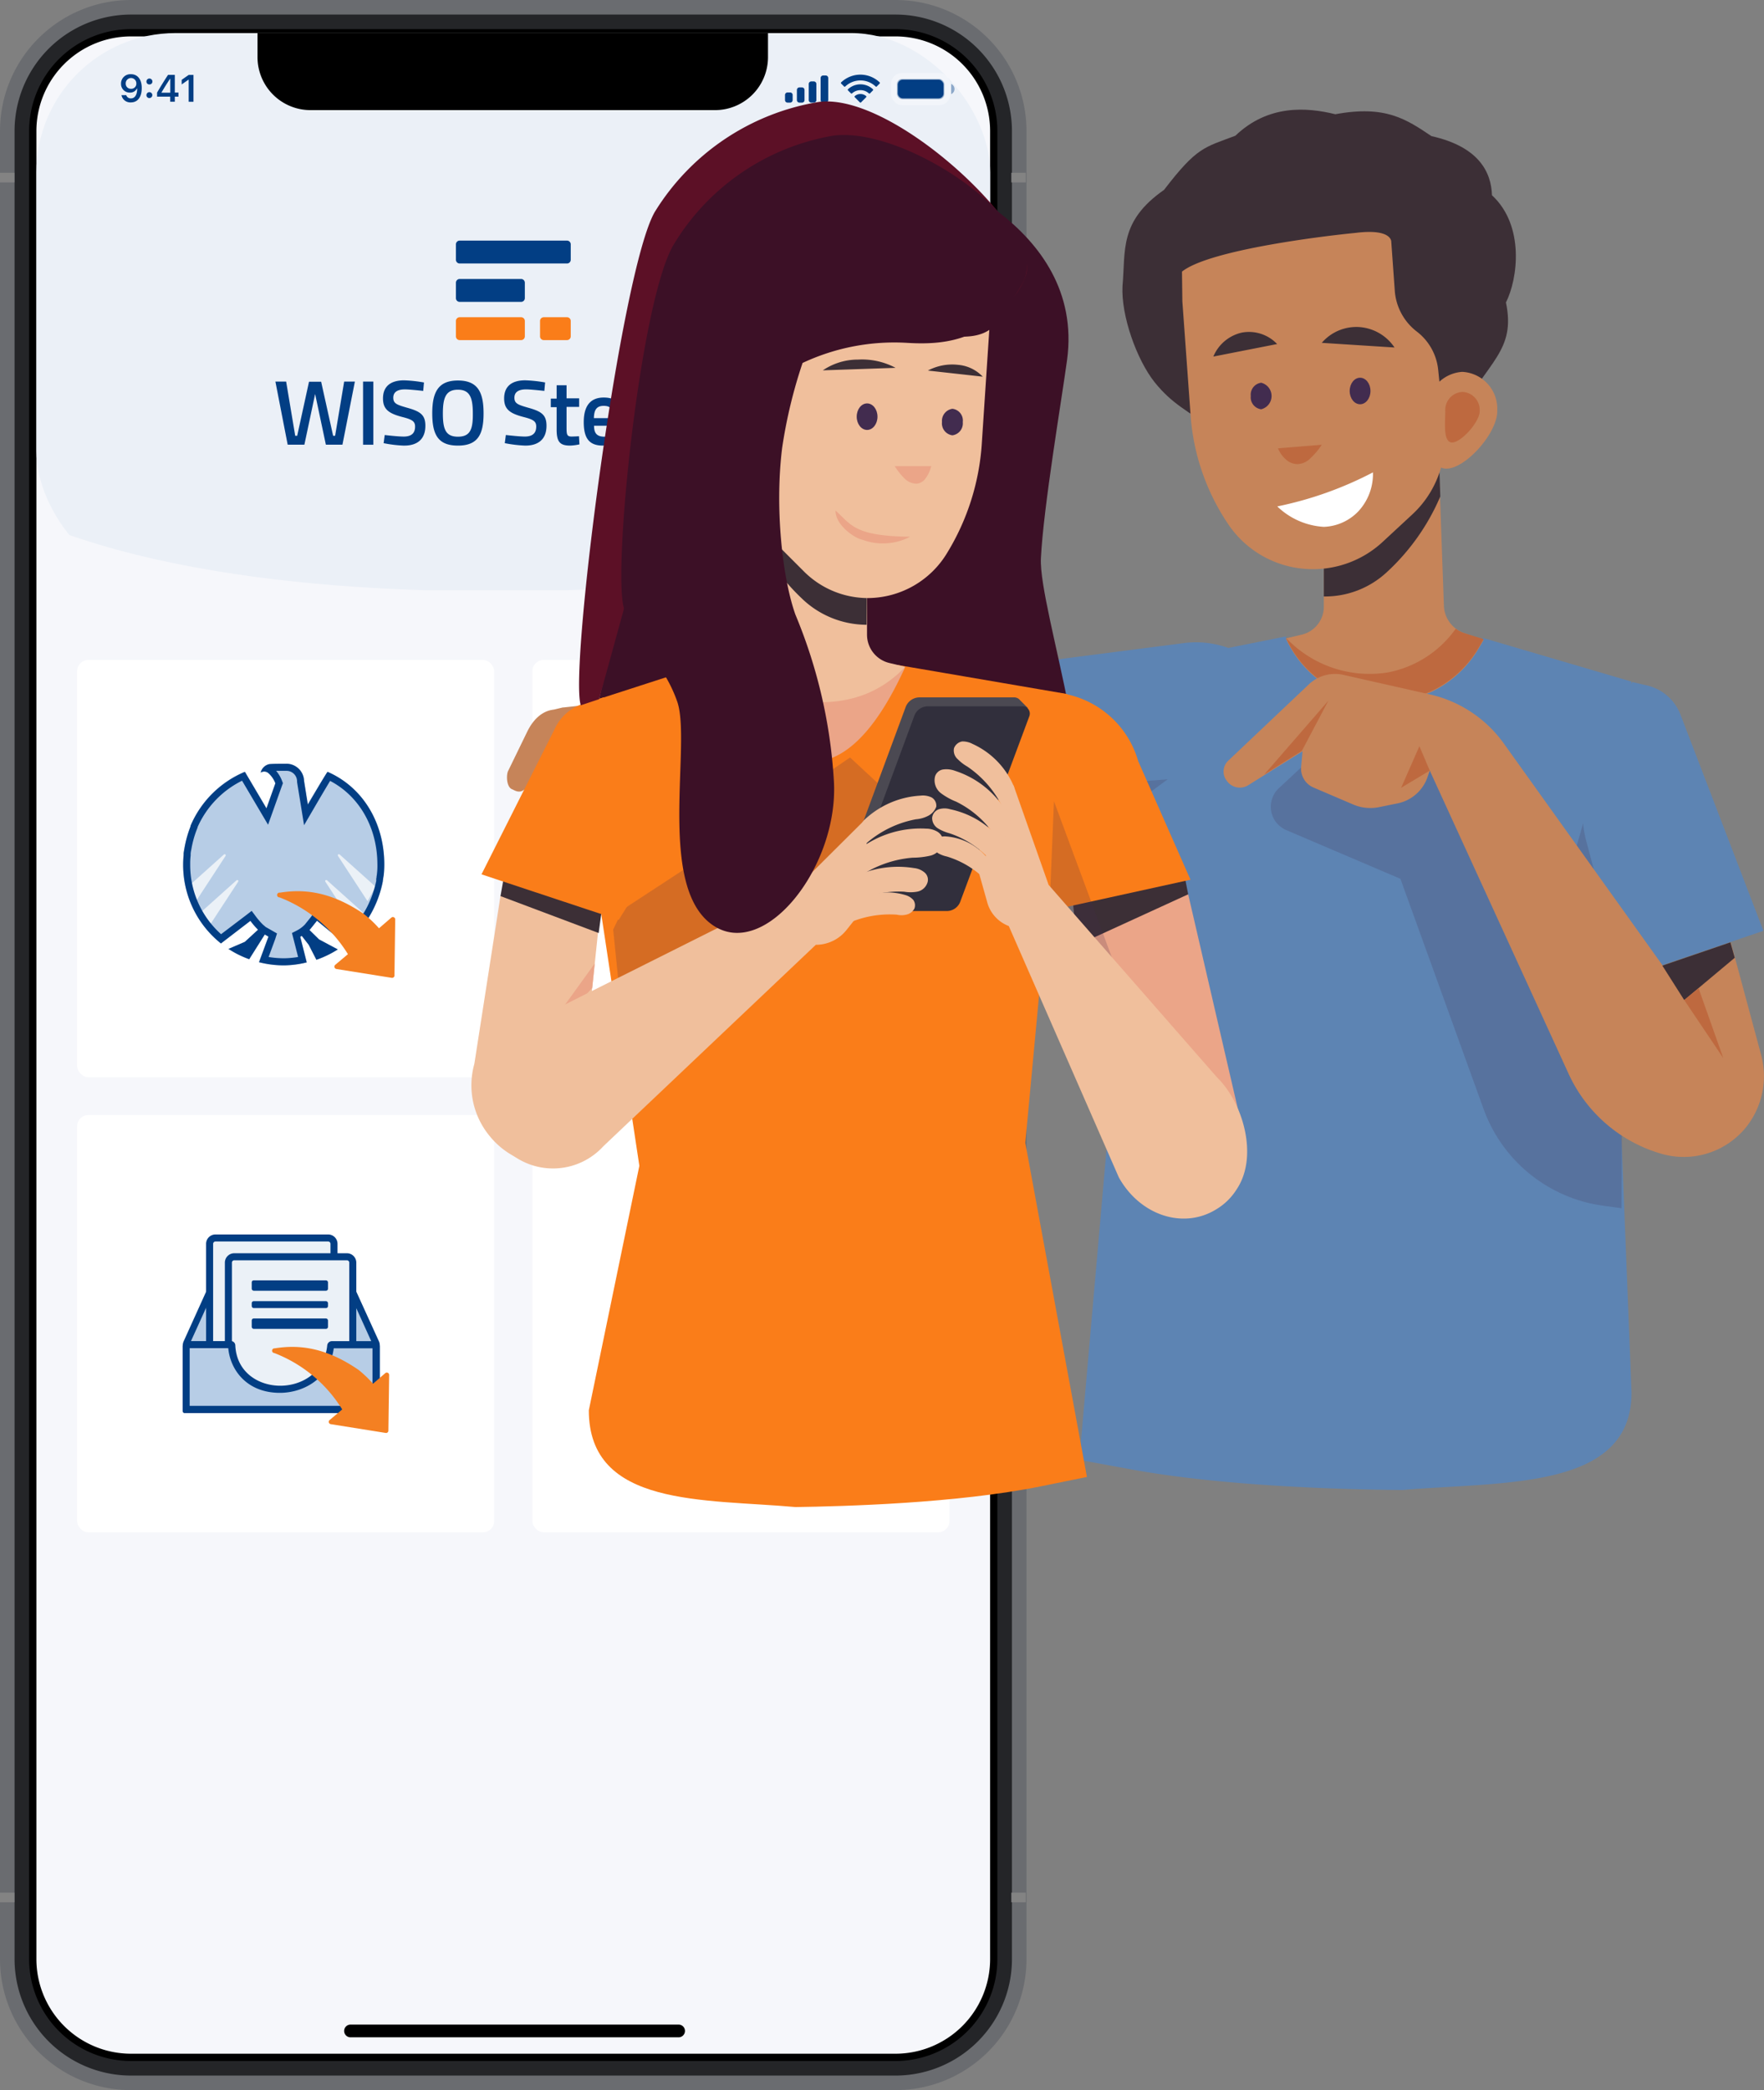
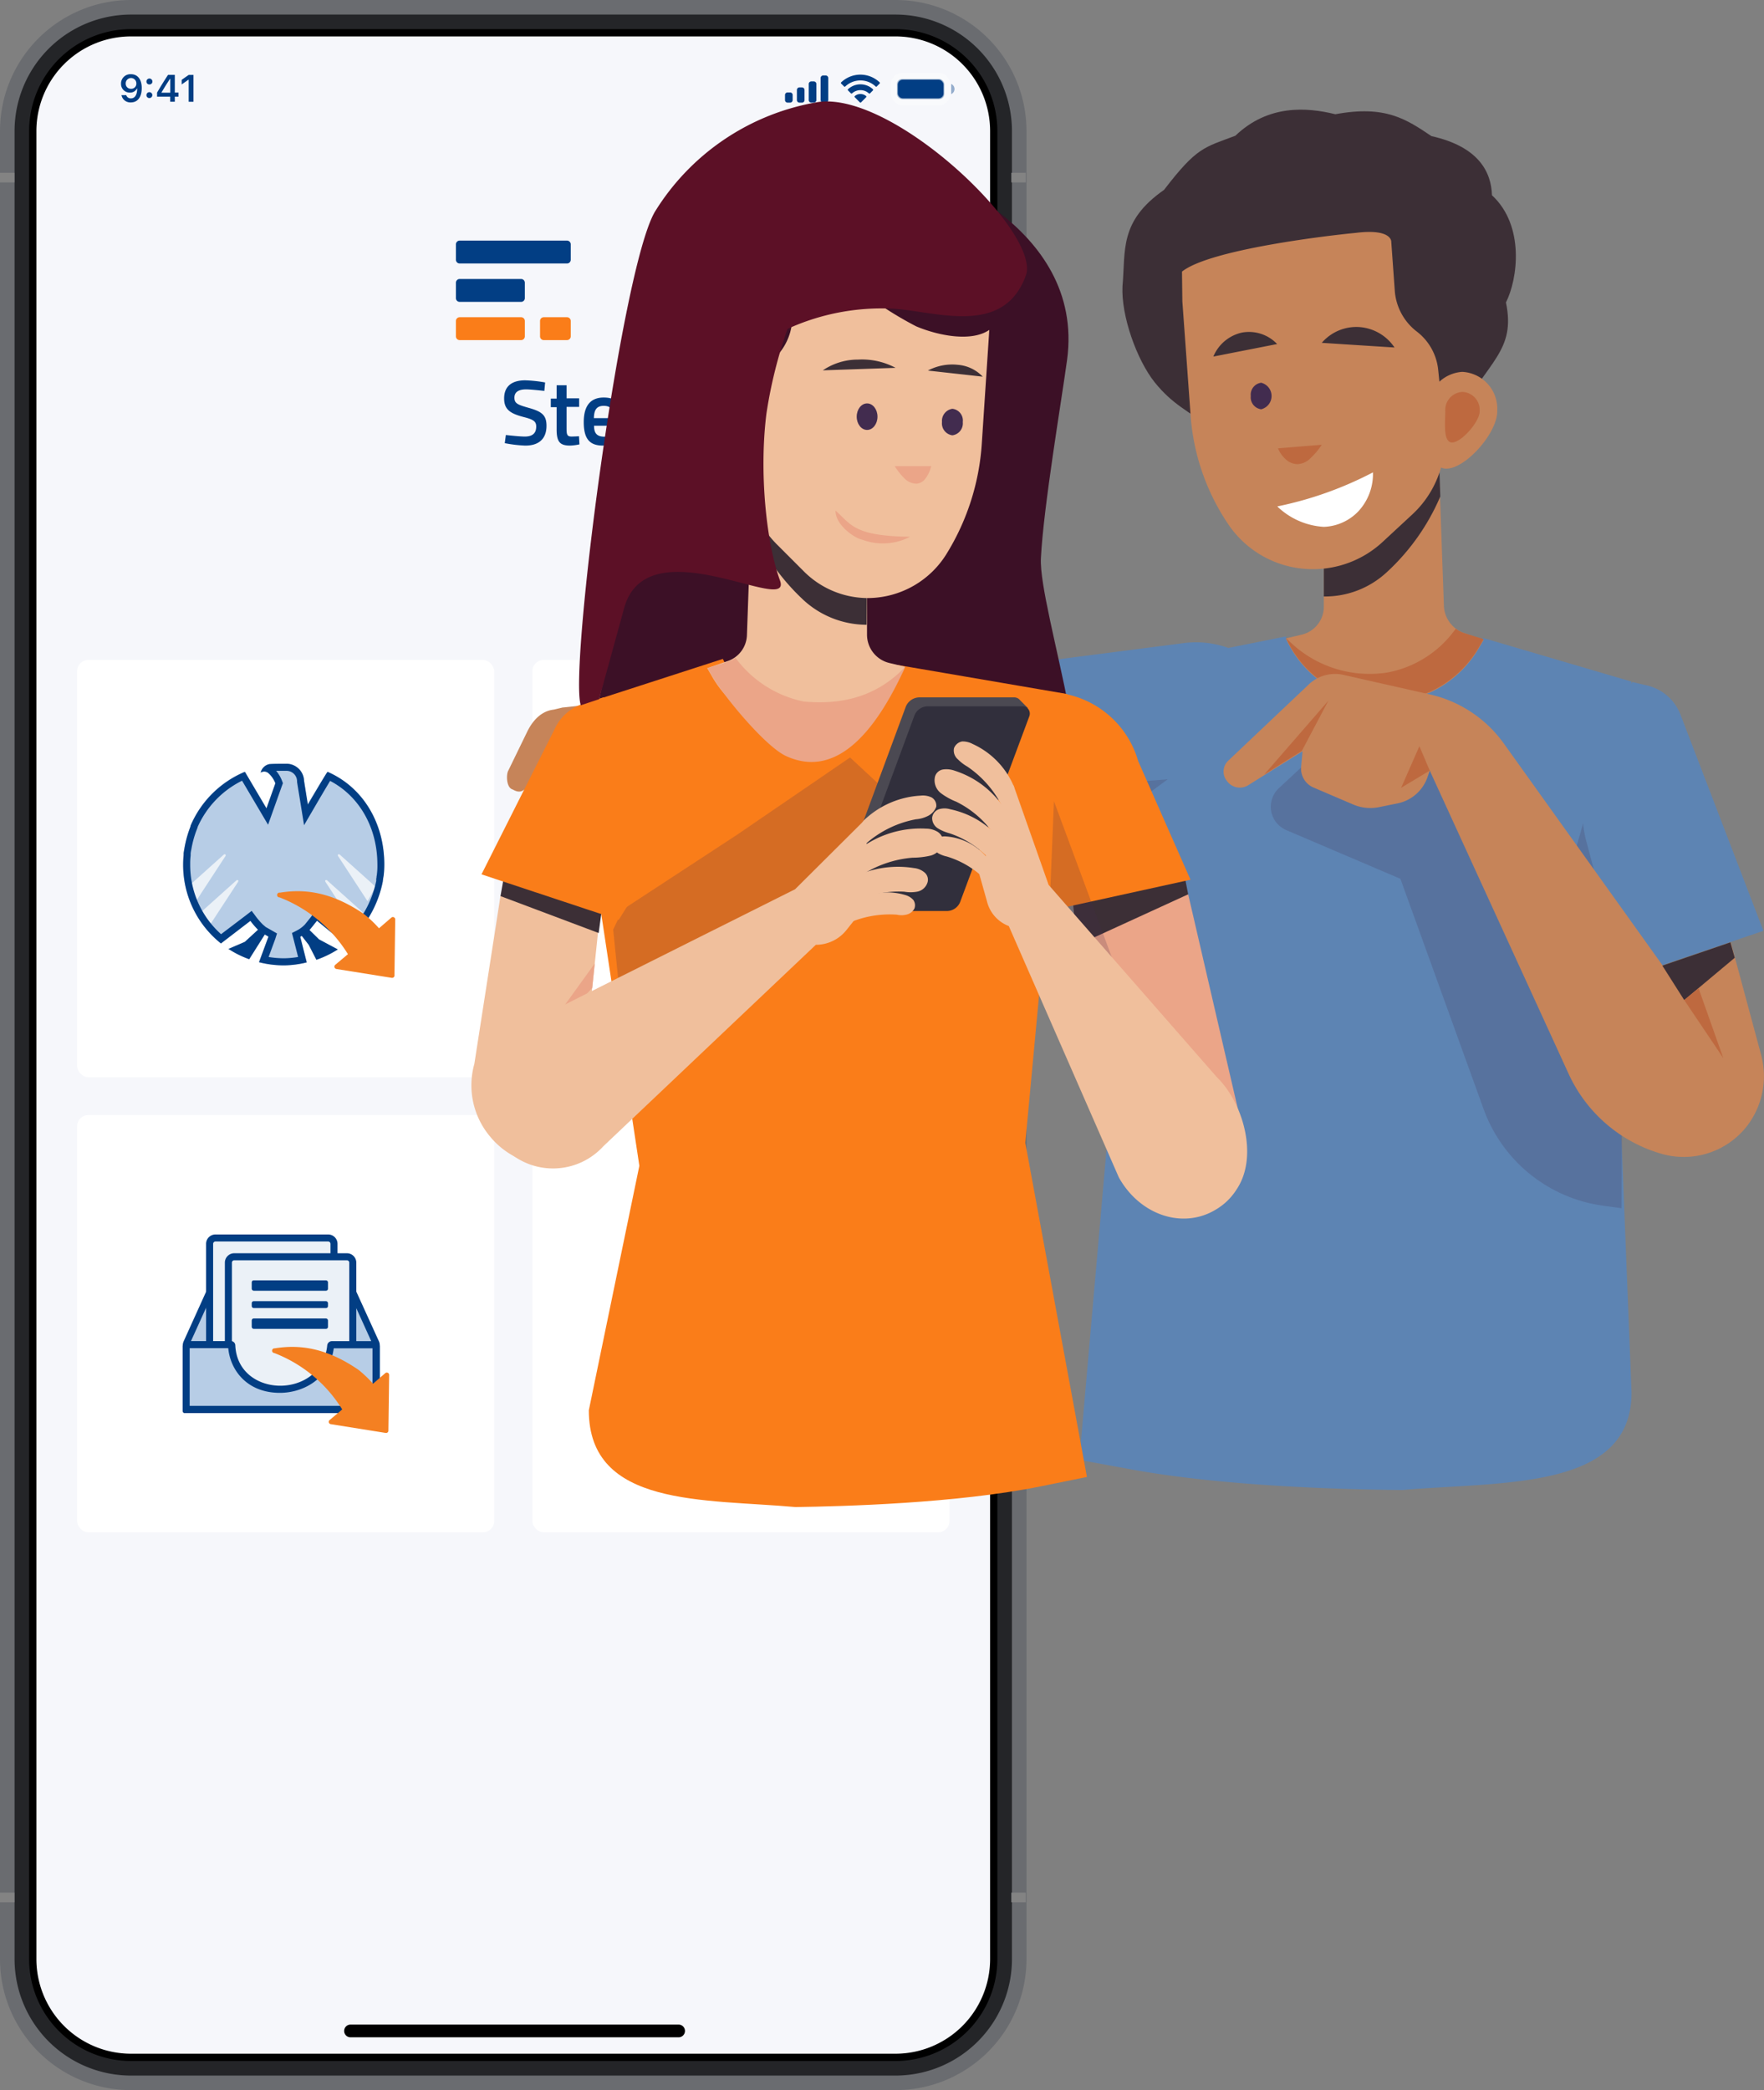
<svg xmlns="http://www.w3.org/2000/svg" width="295.632" height="350.169" viewBox="0 0 295.632 350.169">
  <rect x="0" y="0" width="295.632" height="350.169" fill="#808080" stroke="none" />
  <defs>
    <clipPath id="clip-path">
      <rect id="Rechteck_25926" data-name="Rechteck 25926" width="159.843" height="93.348" rx="23.323" fill="none" />
    </clipPath>
    <clipPath id="clip-path-2">
      <rect id="Rechteck_26635" data-name="Rechteck 26635" width="79.725" height="34.344" />
    </clipPath>
  </defs>
  <g id="Gruppe_26981" data-name="Gruppe 26981" transform="translate(-4404.468 -2762.516)">
    <g id="Gruppe_26978" data-name="Gruppe 26978" transform="translate(4343.644 -1219.059)">
      <g id="Gruppe_23781" data-name="Gruppe 23781" transform="translate(60.824 3981.575)">
        <path id="Pfad_13885" data-name="Pfad 13885" d="M22.684,1h128.11a21.962,21.962,0,0,1,21.961,21.962h0V329.207a21.961,21.961,0,0,1-21.961,21.962H22.684A21.961,21.961,0,0,1,.723,329.207V22.962A21.962,21.962,0,0,1,22.684,1Z" transform="translate(-0.723 -1)" fill="#6a6c70" />
        <path id="Pfad_13884" data-name="Pfad 13884" d="M23.8,4.554h128.11a19.521,19.521,0,0,1,19.521,19.522h0V330.321a19.521,19.521,0,0,1-19.52,19.522H23.8a19.521,19.521,0,0,1-19.523-19.52V24.076A19.521,19.521,0,0,1,23.8,4.554Z" transform="translate(-1.837 -2.114)" fill="#242528" />
        <path id="Pfad_13883" data-name="Pfad 13883" d="M24.911,8.108h128.11A17.082,17.082,0,0,1,170.1,25.189h0V331.435a17.082,17.082,0,0,1-17.081,17.081H24.911A17.082,17.082,0,0,1,7.83,331.435V25.189A17.082,17.082,0,0,1,24.911,8.108Z" transform="translate(-2.95 -3.228)" />
        <path id="Pfad_13882" data-name="Pfad 13882" d="M25.468,9.885h128.11a15.861,15.861,0,0,1,15.863,15.859V331.992a15.861,15.861,0,0,1-15.861,15.861H25.47A15.862,15.862,0,0,1,9.607,331.994V25.746A15.861,15.861,0,0,1,25.468,9.885Z" transform="translate(-3.507 -3.785)" fill="#f6f7fb" />
        <rect id="Rechteck_25916" data-name="Rechteck 25916" width="2.421" height="1.614" transform="translate(0 28.946)" fill="#838383" />
        <rect id="Rechteck_25917" data-name="Rechteck 25917" width="2.421" height="1.614" transform="translate(169.49 28.946)" fill="#838383" />
        <rect id="Rechteck_25918" data-name="Rechteck 25918" width="2.421" height="1.614" transform="translate(0 317.078)" fill="#838383" />
        <rect id="Rechteck_25919" data-name="Rechteck 25919" width="2.421" height="1.614" transform="translate(169.49 317.078)" fill="#838383" />
        <g id="Gruppe_23782" data-name="Gruppe 23782" transform="translate(6.101 5.541)">
          <g id="BG_-_Global" data-name="BG - Global">
            <g id="Gruppe_23810" data-name="Gruppe 23810">
              <g id="Gruppe_23809" data-name="Gruppe 23809" clip-path="url(#clip-path)">
                <g id="Mask" transform="translate(-35.911 -44.756)">
-                   <path id="blob" d="M176.533-36.469c22.323,13.167,36.11,32.917,34.961,51.936-1.313,18.913-14.632,31.061-37.119,47.676-27.61,15-63.014,18.018-92.887,18.854S6.975,81.006-18.958,64.39-42.751,36.054-42.586,16.2c0-19.75,20.844-39.5,46.778-52.667C29.96-49.531,60.983-56.115,92-56.115S154.047-49.636,176.533-36.469Z" transform="translate(42.694 56.115)" fill="#ebf0f7" />
-                 </g>
+                   </g>
              </g>
            </g>
          </g>
          <g id="iOS_-_Status_Bar" data-name="iOS - Status Bar">
            <rect id="Frame" width="159.843" height="18.755" fill="#023e84" opacity="0.001" style="isolation: isolate" />
            <g id="Status_Bar" data-name="Status Bar" transform="translate(14.179 6.888)">
              <g id="Battery" transform="translate(129.326 0.074)">
                <g id="Border" opacity="0.35">
                  <rect id="Rechteck_25927" data-name="Rechteck 25927" width="9.377" height="4.831" rx="1.681" fill="#023e84" />
                  <rect id="Rechteck_25928" data-name="Rechteck 25928" width="8.945" height="4.398" rx="1.366" transform="translate(0.216 0.216)" fill="none" stroke="#fff" stroke-miterlimit="10" stroke-width="1" />
                </g>
                <path id="Cap" d="M232.894,21.486v1.7a.925.925,0,0,0,0-1.7" transform="translate(-223.09 -19.923)" fill="#023e84" opacity="0.4" style="isolation: isolate" />
                <rect id="Capacity" width="7.672" height="3.126" rx="0.84" transform="translate(0.853 0.853)" fill="#023e84" />
              </g>
              <path id="Wifi" d="M209.26,23.9a.134.134,0,0,1-.095-.04L208.311,23a.131.131,0,0,1-.04-.1.132.132,0,0,1,.043-.1,1.463,1.463,0,0,1,1.891,0,.134.134,0,0,1,.01.19l-.005.005-.854.862A.132.132,0,0,1,209.26,23.9Zm1.5-1.513a.134.134,0,0,1-.092-.036,2.1,2.1,0,0,0-2.819,0,.134.134,0,0,1-.091.036.13.13,0,0,1-.093-.039l-.494-.5a.137.137,0,0,1,0-.194l0,0a3.066,3.066,0,0,1,4.174,0,.138.138,0,0,1,.043.1.134.134,0,0,1-.041.1l-.493.5A.134.134,0,0,1,210.762,22.385Zm1.138-1.148a.132.132,0,0,1-.092-.038,3.7,3.7,0,0,0-5.1,0,.13.13,0,0,1-.184,0v0l-.5-.5a.138.138,0,0,1,0-.194h0a4.667,4.667,0,0,1,6.454,0,.138.138,0,0,1,0,.194h0l-.492.5A.131.131,0,0,1,211.9,21.237Z" transform="translate(-85.333 -19.135)" fill="#023e84" />
              <path id="Cellular_Connection" data-name="Cellular Connection" d="M199.155,23.964h-.426a.427.427,0,0,1-.426-.426V19.843a.426.426,0,0,1,.426-.426h.426a.427.427,0,0,1,.426.426v3.694A.428.428,0,0,1,199.155,23.964Zm-1.991,0h-.426a.427.427,0,0,1-.426-.426v-2.7a.427.427,0,0,1,.426-.426h.426a.427.427,0,0,1,.426.426v2.7a.427.427,0,0,1-.424.426Zm-1.99,0h-.423a.427.427,0,0,1-.425-.426v-1.7a.427.427,0,0,1,.425-.424h.426a.426.426,0,0,1,.426.426v1.706a.427.427,0,0,1-.427.424Zm-1.991,0h-.421a.427.427,0,0,1-.426-.426v-.852a.427.427,0,0,1,.426-.427h.426a.427.427,0,0,1,.426.427v.852a.427.427,0,0,1-.426.426Z" transform="translate(-81.053 -19.2)" fill="#023e84" />
              <g id="Time_Style" data-name="Time Style">
                <path id="Time" d="M31.908,23.832c1.146,0,1.826-.9,1.826-2.413,0-1.489-.724-2.313-1.8-2.313a1.566,1.566,0,0,0-1.67,1.456c0,.042,0,.084,0,.127a1.441,1.441,0,0,0,1.386,1.495c.032,0,.064,0,.1,0a1.244,1.244,0,0,0,1.169-.672h.054c-.01,1.043-.387,1.644-1.046,1.644a.779.779,0,0,1-.793-.546h-.8A1.515,1.515,0,0,0,31.908,23.832Zm.028-2.285a.845.845,0,0,1-.886-.8c0-.027,0-.055,0-.082a.89.89,0,0,1,1.779-.063c0,.026,0,.051,0,.078a.85.85,0,0,1-.829.87h-.062ZM35.021,23.1a.493.493,0,1,0-.5-.494.479.479,0,0,0,.463.494Zm0-2.28a.475.475,0,0,0,.5-.452.363.363,0,0,0,0-.038.5.5,0,1,0-1,0,.475.475,0,0,0,.46.491h.04Zm3.484,2.9h.771v-.858h.609v-.68h-.609V19.218H38.14c-.612.93-1.252,1.958-1.836,2.974v.671h2.2ZM37.05,22.158c.44-.759.962-1.586,1.423-2.286h.044V22.2H37.05ZM41.6,23.722h.805v-4.5h-.8l-1.177.822v.777l1.121-.788H41.6Z" transform="translate(-30.259 -19.102)" fill="#023e84" />
              </g>
            </g>
          </g>
          <g id="iOS_-_Home_Indicator" data-name="iOS - Home Indicator" transform="translate(0 324.696)">
            <rect id="Frame-2" width="159.843" height="14.492" fill="rgba(255,255,255,0)" />
            <path id="Home_Indicator" data-name="Home Indicator" d="M85.791,495.007h54.986a1.066,1.066,0,0,1,1.066,1.066h0a1.066,1.066,0,0,1-1.066,1.066H85.791a1.066,1.066,0,0,1-1.066-1.066h0A1.066,1.066,0,0,1,85.791,495.007Z" transform="translate(-33.149 -486.056)" />
          </g>
          <g id="Overview_-_Item_-_Tile" data-name="Overview - Item - Tile" transform="translate(6.82 105.029)">
            <g id="Gruppe_23811" data-name="Gruppe 23811">
              <rect id="BG-7" width="69.905" height="69.905" rx="1.891" fill="#fff" />
            </g>
          </g>
          <g id="Overview_-_Item_-_Tile-2" data-name="Overview - Item - Tile-2" transform="translate(83.119 105.029)">
            <g id="Gruppe_23812" data-name="Gruppe 23812">
              <rect id="BG-9" width="69.905" height="69.905" rx="1.891" fill="#fff" />
            </g>
          </g>
          <g id="Gruppe_23780" data-name="Gruppe 23780" transform="translate(141.941 21.352)">
            <g id="menu-24px">
              <path id="Pfad_3102" data-name="Pfad 3102" d="M216.336,40.167h10.23V50.4h-10.23Z" transform="translate(-216.336 -40.167)" fill="none" />
              <path id="Pfad_3103" data-name="Pfad 3103" d="M218.2,49.006h7.672v-.853H218.2Zm0-2.131h7.672v-.853H218.2Zm0-2.984v.853h7.672v-.853Z" transform="translate(-216.92 -41.334)" fill="#023e84" />
            </g>
          </g>
          <g id="Overview_-_Item_-_Tile-2-2" data-name="Overview - Item - Tile" transform="translate(6.82 181.267)">
            <g id="Gruppe_23811-2" data-name="Gruppe 23811">
              <rect id="BG-7-2" data-name="BG-7" width="69.905" height="69.905" rx="1.891" fill="#fff" />
            </g>
          </g>
          <g id="Overview_-_Item_-_Tile-2-3" data-name="Overview - Item - Tile-2" transform="translate(83.118 181.267)">
            <g id="Gruppe_23812-2" data-name="Gruppe 23812">
              <rect id="BG-9-2" data-name="BG-9" width="69.905" height="69.905" rx="1.891" fill="#fff" />
            </g>
          </g>
          <g id="STEUER_ABRUF_LOGO_L" transform="translate(22.893 121.101)">
            <rect id="Rechteck_25682" data-name="Rechteck 25682" width="37.759" height="37.759" transform="translate(0 0)" fill="none" />
            <path id="Pfad_12767" data-name="Pfad 12767" d="M26.37,3.355c-.1,0-3.391,5.428-3.391,5.428l-.547-3.9A2.963,2.963,0,0,0,19.382,2c-1.3,0-2.219,0-2.829.063a1.886,1.886,0,0,0-1.434,1.418,1.093,1.093,0,0,1,1.323.1,4.279,4.279,0,0,1,1.149,1.7L16.046,9.646,12.4,3.347a16.893,16.893,0,0,0-8.93,8.843l-.1.238v.1a18.628,18.628,0,0,0-1.022,3.692c-.048.269-.1.547-.127.792v.269c-.048.523-.079,1.054-.079,1.585A16.83,16.83,0,0,0,8.479,32.109l4.936-3.787a13.01,13.01,0,0,0,1.292,1.5l.642.515,1.093.626-1.585,4.287a16.774,16.774,0,0,0,4.112.531h.1a16.5,16.5,0,0,0,3.787-.5l-1.086-4.295a6.085,6.085,0,0,0,1.656-1.252c.079-.087,1.117-1.387,1.149-1.434L29.326,32.2a16.639,16.639,0,0,0,2.377-2.29,18.343,18.343,0,0,0,3.9-8.185,3.535,3.535,0,0,1,.055-.4c0-.135.087-.507.111-.753.055-.555.087-1.117.087-1.68C35.855,11.975,32.329,5.961,26.37,3.355Z" transform="translate(-0.444 -0.689)" fill="#b7cde6" />
            <path id="Pfad_12768" data-name="Pfad 12768" d="M4.509,29.007,3.17,26.575l6-5.38a.214.214,0,0,1,.293,0,.222.222,0,0,1,0,.23Z" transform="translate(-0.658 -4.663)" fill="#ebf1f7" />
            <path id="Pfad_12769" data-name="Pfad 12769" d="M7.179,34.45,5.84,32.025l6-5.38a.214.214,0,0,1,.293,0,.222.222,0,0,1,0,.23Z" transform="translate(-1.213 -5.795)" fill="#ebf1f7" />
            <path id="Pfad_12770" data-name="Pfad 12770" d="M39.844,29.007l1.339-2.433-6-5.38a.214.214,0,0,0-.293,0,.222.222,0,0,0,0,.23Z" transform="translate(-7.238 -4.663)" fill="#ebf1f7" />
            <path id="Pfad_12771" data-name="Pfad 12771" d="M37.174,34.45l1.339-2.425-6-5.38a.214.214,0,0,0-.293,0,.222.222,0,0,0,0,.23Z" transform="translate(-6.684 -5.795)" fill="#ebf1f7" />
            <path id="Pfad_12772" data-name="Pfad 12772" d="M16.94,37.182a3.066,3.066,0,0,0,.911.642l-2.646,4.2a16.513,16.513,0,0,1-3.494-1.735L14.467,39.1l2.29-2.1Z" transform="translate(-2.431 -7.957)" fill="#023e84" />
            <path id="Pfad_12773" data-name="Pfad 12773" d="M33.236,40.386a16.766,16.766,0,0,1-3.6,1.743l-1.292-2.512L27,37.89a13.961,13.961,0,0,0,1.4-.84l1.688,1.656Z" transform="translate(-5.606 -7.967)" fill="#023e84" />
            <path id="Pfad_12774" data-name="Pfad 12774" d="M19.461,3.189a1.767,1.767,0,0,1,1.775,1.719v.158l.642,3.962.531,3.272L24.08,9.432c.99-1.7,2.076-3.534,2.694-4.556,4.9,2.559,7.924,7.836,7.924,14.017a10.776,10.776,0,0,1-.079,1.585c0,.127-.048.293-.063.436s0,.23-.048.285a.237.237,0,0,1,0,.079,2.8,2.8,0,0,0,0,.325,17.2,17.2,0,0,1-3.621,7.559A17.8,17.8,0,0,1,29.4,30.675l-4.081-3.32-1.014-.792L23.6,27.625,22.543,28.94a5.214,5.214,0,0,1-1.323.99l-.84.428.238.919.792,3.1a15.34,15.34,0,0,1-2.33.214h-.087a15.848,15.848,0,0,1-2.528-.214l1.109-3,.3-.943-.872-.5-1.014-.578L15.5,28.94a12.169,12.169,0,0,1-1.149-1.323l-.721-.967-.951.737L8.5,30.557a15.538,15.538,0,0,1-5.174-11.7A10.935,10.935,0,0,1,3.4,17.388v-.333a4.257,4.257,0,0,1,.111-.674,16.8,16.8,0,0,1,.959-3.455l.1-.269V12.6a15.847,15.847,0,0,1,7.448-7.757l3.066,5.19,1.292,2.187.848-2.377,1.49-4.184.151-.4-.151-.4a5.586,5.586,0,0,0-.99-1.672h1.735m0-1.181h-.055c-1.3,0-2.219,0-2.829.063a1.886,1.886,0,0,0-1.434,1.418,1.157,1.157,0,0,1,.6-.174h0a1.093,1.093,0,0,1,.705.277A4.279,4.279,0,0,1,17.6,5.28l-1.49,4.184L12.5,3.355A17.075,17.075,0,0,0,3.471,12.19l-.1.238v.1a18.628,18.628,0,0,0-1.022,3.692c-.048.269-.1.547-.127.792v.269c-.048.523-.079,1.054-.079,1.585A16.83,16.83,0,0,0,8.479,32.11l4.936-3.787a13.01,13.01,0,0,0,1.292,1.5l.642.515,1.093.626-1.585,4.287a16.775,16.775,0,0,0,4.112.531h.1a16.5,16.5,0,0,0,3.787-.5l-1.086-4.295a6.085,6.085,0,0,0,1.656-1.252c.079-.087,1.117-1.387,1.149-1.434L29.326,32.2a16.639,16.639,0,0,0,2.377-2.29,18.343,18.343,0,0,0,3.9-8.185,3.535,3.535,0,0,1,.055-.4c0-.135.087-.507.111-.753.055-.555.087-1.117.087-1.68,0-6.917-3.526-12.931-9.508-15.538-.1,0-3.3,5.483-3.3,5.483l-.642-3.962A2.963,2.963,0,0,0,19.461,2Z" transform="translate(-0.444 -0.69)" fill="#023e84" />
            <path id="Pfad_12775" data-name="Pfad 12775" d="M39.107,35.162a20.276,20.276,0,0,0-2.425-2.314c-5.547-3.827-10.1-4.31-14.175-3.653a.4.4,0,1,0-.063.792A23.343,23.343,0,0,1,33.9,39.5l-2.124,1.783a.4.4,0,0,0,.19.7l9.279,1.482a.4.4,0,0,0,.452-.325.174.174,0,0,0,0-.063l.127-9.4a.4.4,0,0,0-.388-.4.4.4,0,0,0-.261.1Z" transform="translate(-4.584 -6.285)" fill="#f48022" />
          </g>
          <g id="STEUER_BOX_LOGO_L" transform="translate(22.145 197.34)">
            <rect id="Rechteck_25689" data-name="Rechteck 25689" width="37.759" height="37.759" transform="translate(0 0)" fill="none" />
            <path id="Pfad_12815" data-name="Pfad 12815" d="M3.75,35.847V25.062a.92.92,0,0,1,.087-.385l5.333-11.8a1.384,1.384,0,0,1,1.164-.637H29.025a1.377,1.377,0,0,1,1.188.692l5.31,11.713a.92.92,0,0,1,.087.385V35.847Z" transform="translate(-0.8 -2.611)" fill="#b7cde6" />
            <path id="Pfad_12816" data-name="Pfad 12816" d="M28.873,12.68a.787.787,0,0,1,.653.354l5.31,11.705a.307.307,0,0,1,0,.142V35.107H4.188V24.881a.307.307,0,0,1,0-.142L9.5,13.034a.787.787,0,0,1,.653-.354H28.873m0-1.18H10.182a1.974,1.974,0,0,0-1.668,1.007l-5.341,11.8a1.573,1.573,0,0,0-.134.629V35.949a.346.346,0,0,0,.315.37H35.733a.346.346,0,0,0,.315-.37V24.936a1.573,1.573,0,0,0-.134-.629l-5.373-11.8a1.974,1.974,0,0,0-1.7-.983Z" transform="translate(-0.648 -2.454)" fill="#023e84" />
            <rect id="Rechteck_25690" data-name="Rechteck 25690" width="20.846" height="26.982" rx="1.25" transform="translate(6.883 4.523)" fill="#ebf1f7" />
            <path id="Pfad_12817" data-name="Pfad 12817" d="M28.453,6.18a.393.393,0,0,1,.393.393V31.589a.393.393,0,0,1-.393.393H9.573a.393.393,0,0,1-.393-.393V6.573a.393.393,0,0,1,.393-.393H28.453m0-1.18H9.573A1.573,1.573,0,0,0,8,6.573V31.589a1.573,1.573,0,0,0,1.573,1.573H28.453a1.573,1.573,0,0,0,1.573-1.573V6.573A1.573,1.573,0,0,0,28.453,5Z" transform="translate(-1.707 -1.067)" fill="#023e84" />
            <path id="Pfad_12818" data-name="Pfad 12818" d="M12.75,33.813V10.733a.983.983,0,0,1,.983-.983H32.613a.983.983,0,0,1,.983.983v23.08Z" transform="translate(-2.72 -2.08)" fill="#ebf1f7" />
            <path id="Pfad_12819" data-name="Pfad 12819" d="M32.453,10.18a.393.393,0,0,1,.393.393v22.49H13.18V10.573a.393.393,0,0,1,.393-.393H32.453m0-1.18H13.573A1.573,1.573,0,0,0,12,10.573v23.67H34.026V10.573A1.573,1.573,0,0,0,32.453,9Z" transform="translate(-2.56 -1.92)" fill="#023e84" />
            <rect id="Rechteck_25691" data-name="Rechteck 25691" width="12.78" height="1.743" rx="0.33" transform="translate(13.942 11.618)" fill="#023e84" />
            <rect id="Rechteck_25692" data-name="Rechteck 25692" width="12.78" height="1.162" rx="0.33" transform="translate(13.942 15.104)" fill="#023e84" />
            <rect id="Rechteck_25693" data-name="Rechteck 25693" width="12.78" height="1.743" rx="0.33" transform="translate(13.942 18.008)" fill="#023e84" />
            <path id="Pfad_12820" data-name="Pfad 12820" d="M3.75,39.308V28.775a.315.315,0,0,1,.315-.315h7.151a.142.142,0,0,1,.149.118c.2,5.066,4.382,7.387,8.134,7.387s8.047-2.3,8.488-7.339a.157.157,0,0,1,.157-.142h7.151a.315.315,0,0,1,.315.315v10.51Z" transform="translate(-0.8 -6.072)" fill="#b7cde6" />
            <path id="Pfad_12821" data-name="Pfad 12821" d="M10.646,28.886c.346,3.689,3.147,7.489,8.653,7.489,3.933,0,8.346-2.36,9.031-7.465h6.49v9.644H4.18V28.886h6.466m.409-1.18H3.9a.9.9,0,0,0-.9.9V39.364a.346.346,0,0,0,.315.37h32.41a.346.346,0,0,0,.315-.37V28.618a.9.9,0,0,0-.9-.9H27.976a.787.787,0,0,0-.739.677c-.425,4.523-4.193,6.789-7.866,6.789s-7.355-2.266-7.544-6.8a.732.732,0,0,0-.739-.684Z" transform="translate(-0.64 -5.908)" fill="#023e84" />
            <path id="Pfad_12822" data-name="Pfad 12822" d="M38.985,35.117a20.131,20.131,0,0,0-2.407-2.3c-5.507-3.8-10.03-4.279-14.073-3.626a.395.395,0,1,0-.063.787,23.175,23.175,0,0,1,11.375,9.448L31.708,41.2a.393.393,0,0,0,.189.692l9.212,1.471a.393.393,0,0,0,.448-.323.173.173,0,0,0,0-.063l.126-9.33a.4.4,0,0,0-.385-.4.393.393,0,0,0-.26.094Z" transform="translate(-4.711 -6.177)" fill="#f48022" />
          </g>
          <g id="STEUER_VERSAND_LOGO_L-1" transform="translate(98.504 197.34)">
            <rect id="Rechteck_25695" data-name="Rechteck 25695" width="37.759" height="37.759" transform="translate(0 0)" fill="none" />
            <path id="Pfad_12837" data-name="Pfad 12837" d="M23.627,31.751a21.978,21.978,0,0,1-1.471,2.242c-5.1,5.9-10.061,7.764-14.82,8.2a.441.441,0,0,1-.582-.283.464.464,0,0,1,.283-.582,26.9,26.9,0,0,0,9.629-12.665l2.077-.519.33.157Z" transform="translate(-1.436 -6.004)" fill="#f48022" />
            <path id="Pfad_12838" data-name="Pfad 12838" d="M34.89,1.926a1.951,1.951,0,0,0-.936.244L2.945,20.153a1.849,1.849,0,0,0,.928,3.438l15.064.149,9.621,12.24a1.849,1.849,0,0,0,3.28-.857l4.893-31.1a1.833,1.833,0,0,0-1.573-2.1,1.723,1.723,0,0,0-.283,0Z" transform="translate(-0.435 -0.408)" fill="#ebf1f7" />
            <path id="Pfad_12839" data-name="Pfad 12839" d="M34.89,1.926a1.951,1.951,0,0,0-.936.244L2.945,20.153a1.849,1.849,0,0,0,.928,3.438l15.064.149L35.882,2.17a1.833,1.833,0,0,0-.684-.252,1.723,1.723,0,0,0-.283,0Z" transform="translate(-0.435 -0.408)" fill="#b7cde6" />
            <path id="Pfad_12840" data-name="Pfad 12840" d="M23.854,27.418,32.7,13.983a.275.275,0,0,0-.071-.385.244.244,0,0,0-.149-.047.26.26,0,0,0-.181.079L20.81,26.412l2.3.055Z" transform="translate(-4.44 -2.891)" fill="#023e84" />
            <path id="Pfad_12841" data-name="Pfad 12841" d="M34.82,3.094h.244a.669.669,0,0,1,.456.614v.149L30.659,34.921a.661.661,0,0,1-.653.574h0a.676.676,0,0,1-.5-.26l-9.487-12.02-.346-.433h-.559l-15.3-.354a.677.677,0,0,1-.669-.637.645.645,0,0,1,.354-.606h0L34.584,3.125h.055a.559.559,0,0,1,.181,0m.087-1.2h-.1a1.573,1.573,0,0,0-.464.063l-.212.055L2.938,20.156A1.841,1.841,0,0,0,3.8,23.617L19.087,24l9.44,11.988a1.849,1.849,0,0,0,1.424.708h0a1.849,1.849,0,0,0,1.817-1.573L36.645,4.014V3.778A1.864,1.864,0,0,0,34.828,1.89Z" transform="translate(-0.42 -0.403)" fill="#023e84" />
          </g>
          <g id="STEUER_BANKING_LOGO_L" transform="translate(97.052 119.649)">
            <rect id="Rechteck_25685" data-name="Rechteck 25685" width="40.663" height="40.663" transform="translate(0 0)" fill="none" />
            <path id="Pfad_12802" data-name="Pfad 12802" d="M8.125,34.555A3.142,3.142,0,0,1,5.12,31.294V14.131A3.142,3.142,0,0,1,8.125,10.87H35.786a3.142,3.142,0,0,1,3.005,3.261V31.294a3.142,3.142,0,0,1-3.005,3.261Z" transform="translate(-0.963 -1.818)" fill="#b7cde6" />
            <path id="Pfad_12803" data-name="Pfad 12803" d="M35.675,11.4a2.554,2.554,0,0,1,2.367,2.622V31.183a2.554,2.554,0,0,1-2.367,2.622H8.014a2.554,2.554,0,0,1-2.367-2.622V14.019A2.554,2.554,0,0,1,8.014,11.4H35.675m0-1.277H8.014a3.78,3.78,0,0,0-3.644,3.9V31.183a3.78,3.78,0,0,0,3.644,3.9H35.675a3.772,3.772,0,0,0,3.644-3.9V14.019a3.772,3.772,0,0,0-3.644-3.9Z" transform="translate(-0.852 -1.707)" fill="#023e84" />
            <rect id="Rechteck_25686" data-name="Rechteck 25686" width="32.761" height="4.478" transform="translate(4.616 14.739)" fill="#023e84" />
            <rect id="Rechteck_25687" data-name="Rechteck 25687" width="5.755" height="2.571" transform="translate(9.239 27.195)" fill="#ebf1f7" />
            <path id="Pfad_12804" data-name="Pfad 12804" d="M41.326,35.625a21.165,21.165,0,0,0-2.605-2.486c-5.96-4.112-10.855-4.631-15.231-3.925a.427.427,0,0,0-.068.851A25.047,25.047,0,0,1,35.775,40.29l-2.282,1.916a.426.426,0,0,0,.2.749l9.97,1.592a.434.434,0,0,0,.494-.349V44.13l.128-10.1a.426.426,0,0,0-.7-.332Z" transform="translate(-3.625 -4.505)" fill="#f48022" />
          </g>
        </g>
-         <path id="Pfad_13886" data-name="Pfad 13886" d="M63.578,9.069H149.13V13.1a8.878,8.878,0,0,1-8.878,8.878h-67.8A8.878,8.878,0,0,1,63.578,13.1h0Z" transform="translate(-20.421 -3.529)" />
      </g>
      <g id="logo-wiso-steuer-stacked-rgb" transform="translate(106.979 4021.884)">
        <g id="Gruppe_25999" data-name="Gruppe 25999" transform="translate(0 0)">
          <g id="Gruppe_25993" data-name="Gruppe 25993" transform="translate(0)" clip-path="url(#clip-path-2)">
-             <path id="Pfad_25976" data-name="Pfad 25976" d="M33.388,103.241c-2.058,0-2.521-1.261-2.521-3.885s.489-3.988,2.521-3.988,2.5,1.389,2.5,3.988c.026,2.65-.437,3.885-2.5,3.885m0,1.492c3.293,0,4.3-1.8,4.3-5.4,0-3.55-.978-5.505-4.3-5.505s-4.3,1.981-4.3,5.505c0,3.576.978,5.4,4.3,5.4m-8.978,0c2.084,0,3.524-1,3.524-3.319,0-1.8-.8-2.393-3.01-3.01-1.8-.515-2.367-.72-2.367-1.7,0-.9.643-1.389,1.955-1.389.643,0,2.135.154,3.061.257L27.7,94.16a22.567,22.567,0,0,0-3.344-.36c-2.11,0-3.524.9-3.524,3.036,0,1.827.978,2.521,3.267,3.113,1.621.412,2.11.72,2.11,1.6,0,1.106-.617,1.672-1.9,1.672-.8,0-2.264-.154-3.19-.257l-.18,1.363a21.382,21.382,0,0,0,3.473.412m-6.92-.154h1.724V94.006H17.49ZM14.325,94.006l-1.518,9.081h-.334l-2.007-9.056H8.434l-1.981,9.056H6.119L4.6,94.006H2.8l2.058,10.573h2.8l1.8-8.49,1.8,8.49h2.778l2.084-10.573Z" transform="translate(-2.8 -70.389)" fill="#023e84" />
-           </g>
+             </g>
          <g id="Gruppe_25994" data-name="Gruppe 25994" transform="translate(0)" clip-path="url(#clip-path-2)">
            <path id="Pfad_25977" data-name="Pfad 25977" d="M188.9,104.579h1.672V99.2a12.624,12.624,0,0,1,2.6-.8V96.681a8.144,8.144,0,0,0-2.6,1.08v-.9H188.9Zm-6.277-4.451c.026-1.466.515-2.058,1.646-2.058s1.569.515,1.569,2.058Zm1.518,4.6a18.494,18.494,0,0,0,3.139-.36l-.026-1.261c-.695.051-1.955.129-2.856.129-1.286,0-1.749-.592-1.749-1.827H187.4l.1-1.209c0-2.418-1.08-3.524-3.242-3.524-2.135,0-3.344,1.286-3.344,4.116,0,2.7.9,3.936,3.216,3.936m-8.592,0a4.7,4.7,0,0,0,2.264-.643v.489h1.672V96.861h-1.672v5.968a4.263,4.263,0,0,1-1.749.412c-1.183,0-1.286-.643-1.286-2.341V96.861H173.1V100.9c-.051,2.547.412,3.833,2.444,3.833m-8.7-4.6c.026-1.466.515-2.058,1.646-2.058s1.569.515,1.569,2.058Zm1.518,4.6a18.494,18.494,0,0,0,3.139-.36l-.026-1.261c-.695.051-1.955.129-2.856.129-1.286,0-1.749-.592-1.749-1.827h4.759l.1-1.209c0-2.418-1.081-3.524-3.241-3.524-2.135,0-3.344,1.286-3.344,4.116,0,2.7.9,3.936,3.216,3.936m-5.505,0a8.477,8.477,0,0,0,1.569-.206l-.077-1.363c-.36.026-.952.051-1.261.051-.8,0-.823-.412-.823-1.569v-3.4h2.109V96.81h-2.109V94.623H160.6v2.238h-.978V98.3h.978v3.576c-.026,2.212.515,2.856,2.264,2.856m-7.486,0c2.084,0,3.524-1,3.524-3.319,0-1.8-.8-2.393-3.01-3.01-1.8-.515-2.367-.72-2.367-1.7,0-.9.643-1.389,1.955-1.389.643,0,2.135.154,3.061.257l.129-1.415a22.567,22.567,0,0,0-3.344-.36c-2.11,0-3.524.9-3.524,3.036,0,1.827.978,2.521,3.267,3.113,1.621.412,2.11.72,2.11,1.6,0,1.106-.617,1.672-1.9,1.672-.8,0-2.264-.154-3.19-.257l-.18,1.363a21.728,21.728,0,0,0,3.473.412" transform="translate(-113.468 -70.389)" fill="#023e84" />
          </g>
          <g id="Gruppe_25995" data-name="Gruppe 25995" transform="translate(0)" clip-path="url(#clip-path-2)">
            <path id="Pfad_25978" data-name="Pfad 25978" d="M121.017,2.8a.626.626,0,0,0-.617.617v2.6a.626.626,0,0,0,.617.617h18.008a.626.626,0,0,0,.617-.617v-2.6a.626.626,0,0,0-.617-.617Z" transform="translate(-90.146 -2.8)" fill="#023e84" />
          </g>
          <g id="Gruppe_25996" data-name="Gruppe 25996" transform="translate(0)" clip-path="url(#clip-path-2)">
            <path id="Pfad_25979" data-name="Pfad 25979" d="M121.017,27.8a.626.626,0,0,0-.617.617v2.6a.626.626,0,0,0,.617.617h10.316a.626.626,0,0,0,.617-.617v-2.6a.626.626,0,0,0-.617-.617Z" transform="translate(-90.146 -21.368)" fill="#023e84" />
          </g>
          <g id="Gruppe_25997" data-name="Gruppe 25997" transform="translate(0)" clip-path="url(#clip-path-2)">
            <path id="Pfad_25980" data-name="Pfad 25980" d="M121.017,52.7a.626.626,0,0,0-.617.617v2.6a.626.626,0,0,0,.617.617h10.316a.626.626,0,0,0,.617-.617v-2.6a.626.626,0,0,0-.617-.617Z" transform="translate(-90.146 -39.863)" fill="#fa7d19" />
          </g>
          <g id="Gruppe_25998" data-name="Gruppe 25998" transform="translate(0)" clip-path="url(#clip-path-2)">
            <path id="Pfad_25981" data-name="Pfad 25981" d="M175.817,52.7a.626.626,0,0,0-.617.617v2.6a.626.626,0,0,0,.617.617h3.91a.626.626,0,0,0,.617-.617v-2.6a.626.626,0,0,0-.617-.617Z" transform="translate(-130.848 -39.863)" fill="#fa7d19" />
          </g>
        </g>
      </g>
    </g>
    <g id="Illustration" transform="translate(4489.437 2780.889)">
      <g id="Person">
        <g id="Gruppe_18" data-name="Gruppe 18">
          <g id="Gruppe_4" data-name="Gruppe 4" transform="translate(95.917 88.255)">
            <path id="Pfad_93" data-name="Pfad 93" d="M1897.417,1301.074l-30.869,6.186,2.522,60.478-6.246,71.288,8.528,1.562c15.855,2.943,36.815,3.423,45.643,3.483,16.876-1.441,38.377.06,38.377-16.336l-2.1-52.85,2.1-66.243-24.924-7.327-.841,1.441a18.185,18.185,0,0,1-24.8,6.667h0a19.454,19.454,0,0,1-7.387-8.348Z" transform="translate(-1862.824 -1301.074)" fill="#5d84b3" />
            <path id="Pfad_94" data-name="Pfad 94" d="M1968.607,1343.548l-3.183,11.111-17.056-25.584h-21.5l-9.249,8.588a4.263,4.263,0,0,0-.24,6.006,4.847,4.847,0,0,0,1.441,1.021l19.158,8.168,13.933,38.557a24.89,24.89,0,0,0,20.059,16.215l3.063.42.18-38.5Z" transform="translate(-1884.166 -1312.258)" fill="#422c4f" opacity="0.2" style="isolation: isolate" />
          </g>
          <g id="Gruppe_10" data-name="Gruppe 10" transform="translate(103.135)">
            <g id="Gruppe_5" data-name="Gruppe 5" transform="translate(27.395 56.093)">
              <path id="Pfad_95" data-name="Pfad 95" d="M1926.823,1264.619v10.09a4.82,4.82,0,0,1-3.844,4.744l-2.522.6h0a18.15,18.15,0,0,0,23.963,9.129h.06a18.464,18.464,0,0,0,8.288-7.447l.841-1.441-3.3-1.141a5.054,5.054,0,0,1-3.363-4.444l-.961-27.086Z" transform="translate(-1920.457 -1247.563)" fill="#c68459" />
              <path id="Pfad_96" data-name="Pfad 96" d="M1941.627,1268.9a36.886,36.886,0,0,0,8.948-12.672l-.3-8.708-19.218,17v8.468h.06A15.212,15.212,0,0,0,1941.627,1268.9Z" transform="translate(-1924.691 -1247.523)" fill="#3c2f36" />
              <path id="Pfad_97" data-name="Pfad 97" d="M1950.305,1299.644a6.052,6.052,0,0,1-1.381-.721,18.1,18.1,0,0,1-11.411,7.327,19.276,19.276,0,0,1-17.056-5.826,18.15,18.15,0,0,0,23.963,9.129h.06a18.462,18.462,0,0,0,8.288-7.447l.841-1.441Z" transform="translate(-1920.457 -1268.053)" fill="#be693f" />
            </g>
            <g id="Gruppe_9" data-name="Gruppe 9">
              <path id="Pfad_98" data-name="Pfad 98" d="M1889.572,1207.44c-3.844-3-6.246-3.844-9.309-7.627-3.063-3.844-5.646-11.231-5.405-16.1.541-6.006-.6-10.87,6.967-16.155,5.525-7.207,6.726-7.087,11.951-9.069,5.465-5.225,11.891-4.8,16.756-3.6,8.408-1.561,11.891.841,16.1,3.663,8.048,1.8,10.03,6.126,10.149,9.91,5.525,5.1,4.324,14.053,2.342,17.957,1.682,8.108-2.943,9.729-8.228,19.339C1916.838,1209.062,1900.622,1216.749,1889.572,1207.44Z" transform="translate(-1874.842 -1154.123)" fill="#3c2f36" />
              <path id="Pfad_100" data-name="Pfad 100" d="M1891.528,1199.8l1.381,19.1a37.332,37.332,0,0,0,6.246,18.2h0a17.063,17.063,0,0,0,14.293,7.627h0a17.13,17.13,0,0,0,11.651-4.564l4.925-4.564a16.972,16.972,0,0,0,5.405-14.234l-1.021-10.03a9.244,9.244,0,0,0-3.6-6.426h0a9.481,9.481,0,0,1-3.663-6.667l-.6-8.348s.18-2.282-6.006-1.5c-4.444.42-24.443,2.763-29.068,6.486l.06,4.925Z" transform="translate(-1881.483 -1167.746)" fill="#c68459" />
              <g id="Gruppe_6" data-name="Gruppe 6" transform="translate(51.103 43.926)">
                <path id="Pfad_101" data-name="Pfad 101" d="M1971.652,1233.869c0,3.664-5.285,9.609-8.528,9.609s-3.183-5.946-3.183-9.609a6.28,6.28,0,0,1,5.825-6.606,6.183,6.183,0,0,1,5.885,6.486Z" transform="translate(-1959.932 -1227.263)" fill="#c68459" />
                <path id="Pfad_102" data-name="Pfad 102" d="M1970.678,1236.106c0,1.742-3.063,5.225-4.625,5.225s-1.141-3.484-1.141-5.225a3.031,3.031,0,0,1,2.823-3.243h.06a3.013,3.013,0,0,1,2.883,3.123Z" transform="translate(-1961.901 -1229.5)" fill="#be693f" />
              </g>
              <g id="Gruppe_7" data-name="Gruppe 7" transform="translate(33.414 36.402)">
                <path id="Pfad_103" data-name="Pfad 103" d="M1936.785,1214.756a7.643,7.643,0,0,0-6.306,2.643l12.192.781A7.749,7.749,0,0,0,1936.785,1214.756Z" transform="translate(-1930.479 -1214.736)" fill="#3c2f36" />
              </g>
-               <ellipse id="Ellipse_2" data-name="Ellipse 2" cx="1.742" cy="2.222" rx="1.742" ry="2.222" transform="translate(38.092 44.909)" fill="#422c4f" />
              <g id="Gruppe_8" data-name="Gruppe 8" transform="translate(15.242 37.23)">
                <path id="Pfad_104" data-name="Pfad 104" d="M1905.027,1216.227a6.508,6.508,0,0,1,5.885,1.922l-10.69,2.1A6.784,6.784,0,0,1,1905.027,1216.227Z" transform="translate(-1900.222 -1216.114)" fill="#3c2f36" />
              </g>
              <path id="Pfad_105" data-name="Pfad 105" d="M1910.66,1232.522a2.016,2.016,0,0,0,1.742,2.222h0a2.288,2.288,0,0,0,0-4.444h0A2.016,2.016,0,0,0,1910.66,1232.522Z" transform="translate(-1889.144 -1184.55)" fill="#422c4f" />
              <path id="Pfad_106" data-name="Pfad 106" d="M1925.595,1247.6l-7.327.6a5.042,5.042,0,0,0,1.321,1.862,2.894,2.894,0,0,0,1.922.781,3.143,3.143,0,0,0,2.162-.961A11.736,11.736,0,0,0,1925.595,1247.6Z" transform="translate(-1892.188 -1191.46)" fill="#be693f" />
              <path id="Pfad_107" data-name="Pfad 107" d="M1934.1,1255.3a60.814,60.814,0,0,1-16.035,5.705,12.242,12.242,0,0,0,7.807,3.423,8.418,8.418,0,0,0,5.765-2.583A9.2,9.2,0,0,0,1934.1,1255.3Z" transform="translate(-1892.108 -1194.536)" fill="#fff" />
            </g>
          </g>
          <g id="Gruppe_13" data-name="Gruppe 13" transform="translate(63.403 89.238)">
            <g id="Gruppe_12" data-name="Gruppe 12">
              <g id="Gruppe_11" data-name="Gruppe 11" transform="translate(0 6.549)">
                <path id="Pfad_108" data-name="Pfad 108" d="M1839.314,1313.616l-30.629,1.622,6.847,22.281,27.386-5.285Z" transform="translate(-1808.685 -1313.616)" fill="#be693f" />
                <path id="Pfad_109" data-name="Pfad 109" d="M1855.931,1313.716l3.543,18.738-9.189,1.8,2.823-20.3Z" transform="translate(-1825.301 -1313.656)" fill="#3c2f36" />
              </g>
              <path id="Pfad_110" data-name="Pfad 110" d="M1886.77,1310.521h0a16,16,0,0,0-15.735-7.687l-31.65,4.084,18.858,26.185Z" transform="translate(-1820.947 -1302.711)" fill="#5d84b3" />
            </g>
            <path id="Pfad_111" data-name="Pfad 111" d="M1867.629,1348.422l10.15-7.507-14.594,1.141Z" transform="translate(-1830.454 -1317.971)" fill="#422c4f" opacity="0.2" style="isolation: isolate" />
          </g>
          <g id="Gruppe_15" data-name="Gruppe 15" transform="translate(0 96.792)">
            <path id="Pfad_114" data-name="Pfad 114" d="M1705.859,1332.52c-.841.541-1.562-.06-1.922-.18-.961-.42-.961-2.523-.6-3.123l3.243-6.666c.18-.3,1.5-3.243,4.384-3.544l1.5-.36h.12l9.909-1.081h.06l41.439-2.162h.06c5.886-.841,13.933,3,15.255,9.549h0a11.618,11.618,0,0,1,.06,4.985,12.59,12.59,0,0,1-14.594,9.969c-.06,0-.12,0-.12-.06l-41.5-12.252a1.228,1.228,0,0,0-.661,0l-16.4,4.8A.455.455,0,0,0,1705.859,1332.52Z" transform="translate(-1703.115 -1315.289)" fill="#c68459" />
          </g>
          <g id="Gruppe_17" data-name="Gruppe 17" transform="translate(120.097 94.529)">
            <path id="Pfad_119" data-name="Pfad 119" d="M2010.028,1363.459l23.542-7.988-13.873-36.154a7.938,7.938,0,0,0-5.766-4.985l-2.342-.541-6.726,14.594a18.01,18.01,0,0,0-1.021,11.891Z" transform="translate(-1943.103 -1312.428)" fill="#5d84b3" />
            <g id="Gruppe_16" data-name="Gruppe 16">
              <path id="Pfad_120" data-name="Pfad 120" d="M1903.887,1326.037l13.513-12.792a6.375,6.375,0,0,1,5.765-1.561l14.354,3.243a20.911,20.911,0,0,1,12.552,8.288l26.605,37.176,11.411-3.9,5.1,18.918a13.71,13.71,0,0,1-2.7,12.252h0a13.434,13.434,0,0,1-13.994,4.264h0a24.59,24.59,0,0,1-15.555-13.333l-23.3-50.869-.42,1.2a6.713,6.713,0,0,1-4.865,4.264l-3.243.661a7.306,7.306,0,0,1-4.385-.481l-6.606-2.823a3.435,3.435,0,0,1-2.042-3.423l.24-2.642-9.129,5.705a2.654,2.654,0,0,1-3.543-.721h0A2.5,2.5,0,0,1,1903.887,1326.037Z" transform="translate(-1903.085 -1311.521)" fill="#c68459" />
              <path id="Pfad_121" data-name="Pfad 121" d="M2025.521,1390.3l11.411-3.9.721,2.583-8.468,7.087Z" transform="translate(-1951.989 -1341.426)" fill="#3c2f36" />
              <path id="Pfad_122" data-name="Pfad 122" d="M2031.621,1401.174l6.546,9.729-4.144-11.711Z" transform="translate(-1954.426 -1346.539)" fill="#be693f" />
              <path id="Pfad_123" data-name="Pfad 123" d="M1920.727,1327.4l4.444-8.408-10.75,12.372Z" transform="translate(-1907.613 -1314.505)" fill="#be693f" />
              <path id="Pfad_124" data-name="Pfad 124" d="M1955.684,1331.692l-3.063,6.967,4.8-2.883Z" transform="translate(-1922.871 -1319.578)" fill="#be693f" />
            </g>
          </g>
        </g>
      </g>
    </g>
    <g id="Gruppe_3429" data-name="Gruppe 3429" transform="translate(4483.468 2779.518)">
      <path id="Pfad_1556" data-name="Pfad 1556" d="M1781.252,1170.683s27.987,9.009,24.864,32.011c-.9,6.606-3.964,24.683-4.384,33.212-.42,8.468,11.651,42.7,4.444,50.088s-71.228,9.189-78.015-4.024,4.384-33.812,6.366-51.589c1.682-15.555,1.021-30.089,7.807-42.22C1749.722,1175.127,1781.252,1170.683,1781.252,1170.683Z" transform="translate(-1706.287 -1159.367)" fill="#3c1026" />
      <g id="Illustration-2" data-name="Illustration" transform="translate(0 26.38)">
        <g id="Person-2" data-name="Person">
          <g id="Gruppe_18-2" data-name="Gruppe 18">
            <g id="Gruppe_4-2" data-name="Gruppe 4" transform="translate(19.682 67.007)">
              <path id="Pfad_93-2" data-name="Pfad 93" d="M1777.719,1308.357c-1.2,3-2.522,10.991-11.051,15.495-10.15-2.943-13.032-6.426-17.537-15.074l-.721-1.441-22.461,7.267,2.042,35.194,6.426,42.46-8.468,40.959c0,16.276,19.339,14.834,34.653,16.216,7.928-.12,26.906-.6,41.139-3.483l7.687-1.562-10.33-55.973,7.027-75.192-28.407-4.865Z" transform="translate(-1725.949 -1307.336)" fill="#fa7d19" />
              <path id="Pfad_94-2" data-name="Pfad 94" d="M1733.77,1373.753l2.042,19.879,28.347-31.59,16.216-11.711a4.847,4.847,0,0,0,1.441-1.021,4.263,4.263,0,0,0-.24-6.006l-9.129-8.468-18.978,12.973-19.1,12.492-1.622,3.363Z" transform="translate(-1728.665 -1318.32)" fill="#422c4f" opacity="0.2" style="isolation: isolate" />
            </g>
            <g id="Gruppe_10-2" data-name="Gruppe 10" transform="translate(37.181)">
              <g id="Gruppe_5-2" data-name="Gruppe 5" transform="translate(2.332 35.885)">
                <path id="Pfad_95-2" data-name="Pfad 95" d="M1766.6,1255.516l-.961,27.086a4.76,4.76,0,0,1-3.363,4.444l-3.3,1.141.841,1.441a17.807,17.807,0,0,0,8.288,7.447,18.237,18.237,0,0,0,24.023-9.129h0l-2.522-.6a4.881,4.881,0,0,1-3.844-4.745v-10.09Z" transform="translate(-1758.97 -1255.516)" fill="#f0bf9c" />
                <path id="Pfad_96-2" data-name="Pfad 96" d="M1790.569,1280.92h0l.06-8.468-19.158-16.936-.3,8.708a36.888,36.888,0,0,0,8.948,12.672A15.687,15.687,0,0,0,1790.569,1280.92Z" transform="translate(-1763.843 -1255.516)" fill="#3c2f36" />
                <path id="Pfad_97-2" data-name="Pfad 97" d="M1759.07,1308.758l.841,1.442c1.922,3.3,8.948,11.831,12.432,13.333,9.128,4.084,15.735-5.885,19.879-15.014-4.385,4.624-9.97,6.486-17.056,5.825a18.931,18.931,0,0,1-11.411-7.327,6.051,6.051,0,0,1-1.381.721Z" transform="translate(-1759.01 -1276.086)" fill="#eba588" />
              </g>
              <g id="Gruppe_9-2" data-name="Gruppe 9">
                <path id="Pfad_100-2" data-name="Pfad 100" d="M1798.307,1207.056a58.192,58.192,0,0,1-9.789-6.366c-3.183-2.222-6.546-4.8-10.33-4.925l-.661,10.33a9.6,9.6,0,0,1-3.363,6.666h0a9.55,9.55,0,0,0-3.363,6.426l-.961,10.03a17.891,17.891,0,0,0,4.985,14.234l4.564,4.564a15.174,15.174,0,0,0,10.87,4.564h0a15.587,15.587,0,0,0,13.273-7.627h0a40.044,40.044,0,0,0,5.766-18.2l1.261-19.1C1807.5,1209.758,1801.85,1208.557,1798.307,1207.056Z" transform="translate(-1760.942 -1195.765)" fill="#f0bf9c" />
                <g id="Gruppe_6-2" data-name="Gruppe 6" transform="translate(0 23.639)">
                  <path id="Pfad_101-2" data-name="Pfad 101" d="M1760.98,1235.125a6.28,6.28,0,0,1,5.826,6.606c0,3.664.06,9.609-3.183,9.609s-8.528-5.946-8.528-9.609A6.287,6.287,0,0,1,1760.98,1235.125Z" transform="translate(-1755.086 -1235.125)" fill="#f0bf9c" />
                  <path id="Pfad_102-2" data-name="Pfad 102" d="M1762.979,1240.725a3.03,3.03,0,0,1,2.883,3.183v.06c0,1.742.48,5.225-1.141,5.225s-4.625-3.483-4.625-5.225a3.039,3.039,0,0,1,2.883-3.243Z" transform="translate(-1757.084 -1237.362)" fill="#eba588" />
                </g>
                <g id="Gruppe_7-2" data-name="Gruppe 7" transform="translate(21.719 16.843)">
                  <path id="Pfad_103-2" data-name="Pfad 103" d="M1791.25,1225.63l12.192-.42a12,12,0,0,0-6.306-1.381A10.447,10.447,0,0,0,1791.25,1225.63Z" transform="translate(-1791.25 -1223.81)" fill="#3c2f36" />
                </g>
                <ellipse id="Ellipse_2-2" data-name="Ellipse 2" cx="1.742" cy="2.222" rx="1.742" ry="2.222" transform="translate(27.395 24.203)" fill="#422c4f" />
                <g id="Gruppe_8-2" data-name="Gruppe 8" transform="translate(39.328 17.689)">
                  <path id="Pfad_104-2" data-name="Pfad 104" d="M1829.76,1227.252l-9.189-1.021a8.676,8.676,0,0,1,5.045-.961A6.445,6.445,0,0,1,1829.76,1227.252Z" transform="translate(-1820.571 -1225.219)" fill="#3c2f36" />
                </g>
                <path id="Pfad_105-2" data-name="Pfad 105" d="M1826.235,1237.565a2.051,2.051,0,0,0-1.742,2.222,2.016,2.016,0,0,0,1.742,2.222h0a2.016,2.016,0,0,0,1.741-2.222,1.973,1.973,0,0,0-1.741-2.222Z" transform="translate(-1782.804 -1212.461)" fill="#422c4f" />
                <path id="Pfad_106-2" data-name="Pfad 106" d="M1813.043,1255.727a2.892,2.892,0,0,0,1.922.781,2.084,2.084,0,0,0,1.562-.961,5.936,5.936,0,0,0,.9-1.982H1811.3A11.958,11.958,0,0,0,1813.043,1255.727Z" transform="translate(-1777.54 -1218.852)" fill="#eba588" />
                <path id="Pfad_107-2" data-name="Pfad 107" d="M1799.245,1270.83a9.894,9.894,0,0,0,8.047-.48c-9.429-.12-9.849-2.042-12.492-4.384C1794.741,1268.367,1797.984,1270.589,1799.245,1270.83Z" transform="translate(-1770.949 -1223.805)" fill="#eba588" />
              </g>
            </g>
            <g id="Gruppe_13-2" data-name="Gruppe 13" transform="translate(96.433 72.711)">
              <g id="Gruppe_12-2" data-name="Gruppe 12">
                <g id="Gruppe_11-2" data-name="Gruppe 11" transform="translate(4.176 30.972)">
                  <path id="Pfad_108-2" data-name="Pfad 108" d="M1862.2,1377.088l6.066,36.034,21.26-2.522-8.708-37.6Z" transform="translate(-1861.298 -1370.241)" fill="#eba588" />
                  <path id="Pfad_109-2" data-name="Pfad 109" d="M1880.218,1371.167l-18.618,8.528-.9-9.309,18.978-1.982Z" transform="translate(-1860.699 -1368.404)" fill="#3c2f36" />
                </g>
                <path id="Pfad_110-2" data-name="Pfad 110" d="M1853.745,1353.409l24.083-5.285-8.768-19.879a15.934,15.934,0,0,0-13.273-11.411h0Z" transform="translate(-1853.745 -1316.834)" fill="#fa7d19" />
              </g>
              <path id="Pfad_111-2" data-name="Pfad 111" d="M1864.856,1373.76l-9.91-26.725-1.2,29.188Z" transform="translate(-1853.745 -1328.897)" fill="#422c4f" opacity="0.2" style="isolation: isolate" />
            </g>
            <g id="Gruppe_17-2" data-name="Gruppe 17" transform="translate(0 73.434)">
              <g id="Gruppe_16-2" data-name="Gruppe 16" transform="translate(0 30.61)">
                <path id="Pfad_120-2" data-name="Pfad 120" d="M1710.367,1418.089a13.322,13.322,0,0,1-13.993-4.264h0a13.33,13.33,0,0,1-2.7-12.252l4.384-28.167,16.456,5.045Z" transform="translate(-1693.177 -1370.763)" fill="#f0bf9c" />
                <path id="Pfad_121-2" data-name="Pfad 121" d="M1717.756,1377.894l-16.456-6.186.48-2.7,16.876,2.162Z" transform="translate(-1696.422 -1369.006)" fill="#3c2f36" />
                <path id="Pfad_122-2" data-name="Pfad 122" d="M1719.012,1392.306l-12.912,17.9,12.492-13.813Z" transform="translate(-1698.339 -1378.313)" fill="#eba588" />
              </g>
              <path id="Pfad_119-2" data-name="Pfad 119" d="M1725.488,1344.944c1.081-3.964-.661-8.768-2.4-12.492l-6.606-14.414-2.522.841a7.923,7.923,0,0,0-5.706,4.5L1696,1347.706l23,7.627Z" transform="translate(-1694.305 -1318.038)" fill="#fa7d19" />
            </g>
            <g id="Gruppe_14" data-name="Gruppe 14" transform="translate(61.212 73.45)">
              <path id="Pfad_112" data-name="Pfad 112" d="M1795.34,1351.937l.36.36,1.081,1.141,1.682-2.7h11.951a2.492,2.492,0,0,0,2.282-1.562l10.51-28.347,3.964-.961-1.321-1.321a1.254,1.254,0,0,0-.961-.48h-15.915a2.492,2.492,0,0,0-2.282,1.562l-11.531,31.17A1.256,1.256,0,0,0,1795.34,1351.937Z" transform="translate(-1795.1 -1318.065)" fill="#4b4952" />
              <ellipse id="Ellipse_32" data-name="Ellipse 32" cx="1.561" cy="1.802" rx="1.561" ry="1.802" transform="translate(25.44 6.774) rotate(-86.999)" fill="#4b4952" />
              <path id="Pfad_113" data-name="Pfad 113" d="M1798.271,1354.858a1.25,1.25,0,0,1-.721-1.562h0l11.531-31.17a2.4,2.4,0,0,1,2.282-1.562h15.855a1.021,1.021,0,0,1,.42.06,1.249,1.249,0,0,1,.721,1.562h0l-11.591,31.11a2.4,2.4,0,0,1-2.282,1.562h-15.8A.981.981,0,0,1,1798.271,1354.858Z" transform="translate(-1796.049 -1319.063)" fill="#312f3c" />
            </g>
            <g id="Gruppe_15-2" data-name="Gruppe 15" transform="translate(77.22 80.835)">
              <path id="Pfad_114-2" data-name="Pfad 114" d="M1839.839,1366.164a5.93,5.93,0,0,1-3.664-4.144l-1.321-4.684,5.766-14.774,5.885,16.7,28.227,32.251c4.384,4.264,6.967,13.273,3.3,18.738h0a10.185,10.185,0,0,1-3.423,3.363c-5.525,3.423-12.792,1.021-16.335-5.345l-18.438-42.1Z" transform="translate(-1826.987 -1335.234)" fill="#f0bf9c" />
              <path id="Pfad_115" data-name="Pfad 115" d="M1837.8,1337.748a13.59,13.59,0,0,0-6.846-6.966,3.555,3.555,0,0,0-1.742-.421,1.776,1.776,0,0,0-1.381,1.141,1.934,1.934,0,0,0,.661,1.862,7.234,7.234,0,0,0,1.562,1.2,17.511,17.511,0,0,1,6.666,8.588C1837.5,1341.652,1838.464,1339.309,1837.8,1337.748Z" transform="translate(-1824.17 -1330.361)" fill="#f0bf9c" />
              <path id="Pfad_116" data-name="Pfad 116" d="M1835.178,1346.555a15.645,15.645,0,0,0-9.309-8.168,4.151,4.151,0,0,0-1.922-.24,1.67,1.67,0,0,0-1.441,1.2,2.717,2.717,0,0,0,.961,2.763,10.914,10.914,0,0,0,2.582,1.441,16.583,16.583,0,0,1,7.447,7.327A12.006,12.006,0,0,0,1835.178,1346.555Z" transform="translate(-1822.025 -1333.462)" fill="#f0bf9c" />
              <path id="Pfad_117" data-name="Pfad 117" d="M1832.985,1353.976a15,15,0,0,0-8.228-4.8,3.276,3.276,0,0,0-1.862,0,1.7,1.7,0,0,0-1.141,1.441,2.041,2.041,0,0,0,1.021,1.8,7.208,7.208,0,0,0,1.862.781,15.967,15.967,0,0,1,7.027,4.684C1832.144,1356.738,1832.564,1355.237,1832.985,1353.976Z" transform="translate(-1821.754 -1337.82)" fill="#f0bf9c" />
              <path id="Pfad_118" data-name="Pfad 118" d="M1831.663,1361.175a9.868,9.868,0,0,0-7.447-4.324,2.7,2.7,0,0,0-1.381.24,1.555,1.555,0,0,0-.781,1.2,1.892,1.892,0,0,0,.841,1.381,5.129,5.129,0,0,0,1.441.541,15.35,15.35,0,0,1,6.426,3.844C1831.063,1363.1,1831.423,1362.136,1831.663,1361.175Z" transform="translate(-1821.874 -1340.935)" fill="#f0bf9c" />
            </g>
          </g>
        </g>
      </g>
      <path id="Pfad_1557" data-name="Pfad 1557" d="M1735.941,1170.3a39.829,39.829,0,0,1,27.446-18.378c12.732-1.682,37.3,21.921,34.713,29.068-3.663,10.15-14.774,6.126-21.921,5.585a37.989,37.989,0,0,0-18.017,3.363,77.127,77.127,0,0,0-3.543,14.234c-1.261,10.15.06,21.861,2.282,27.927,2.162,6.066-22.281-9.369-26.125,4.624-3.483,12.672-4.2,15.255-4.2,15.255l-3.063,1.021h0C1721.527,1247,1730.235,1179.973,1735.941,1170.3Z" transform="translate(-1705.177 -1151.841)" fill="#5c1026" />
      <path id="Pfad_114-3" data-name="Pfad 114" d="M1752.454,1372.943,1716.84,1406.7a11.426,11.426,0,0,1-16.215.661,12.028,12.028,0,0,1-1.621-1.862,10.723,10.723,0,0,1-1.8-4.564h0c-1.2-6.726,5.1-14.534,11.111-16.936l40.659-20.359,12.012-11.952-.12,14.654-3.243,4.084a6.546,6.546,0,0,1-5.165,2.522Z" transform="translate(-1694.725 -1231.663)" fill="#f0bf9c" />
      <path id="Pfad_115-2" data-name="Pfad 115" d="M1800.522,1355.138a17.5,17.5,0,0,1,9.969-5.705,5.391,5.391,0,0,0,1.982-.541,2.824,2.824,0,0,0,1.441-1.562,1.585,1.585,0,0,0-.781-1.562,3.4,3.4,0,0,0-1.862-.3,14.9,14.9,0,0,0-9.489,4.144A7.166,7.166,0,0,0,1800.522,1355.138Z" transform="translate(-1736.006 -1229.173)" fill="#f0bf9c" />
      <path id="Pfad_116-2" data-name="Pfad 116" d="M1799.046,1363.735a18.382,18.382,0,0,1,10.27-4.2,13.339,13.339,0,0,0,3.063-.36,2.846,2.846,0,0,0,2.042-2.282,1.933,1.933,0,0,0-.9-1.682,3.725,3.725,0,0,0-1.922-.54,17,17,0,0,0-12.372,4.384A8.855,8.855,0,0,0,1799.046,1363.735Z" transform="translate(-1735.371 -1232.845)" fill="#f0bf9c" />
      <path id="Pfad_117-2" data-name="Pfad 117" d="M1799.6,1371.366a16.58,16.58,0,0,1,8.648-1.862,6.173,6.173,0,0,0,2.1,0,2.242,2.242,0,0,0,1.742-1.441,1.573,1.573,0,0,0-.48-1.8,3.2,3.2,0,0,0-1.742-.721,16.841,16.841,0,0,0-9.969,1.441C1799.84,1368.363,1799.72,1369.984,1799.6,1371.366Z" transform="translate(-1735.685 -1237.112)" fill="#f0bf9c" />
      <path id="Pfad_118-2" data-name="Pfad 118" d="M1799,1377.465a17.141,17.141,0,0,1,7.747-1.261,3.427,3.427,0,0,0,1.562,0,2,2,0,0,0,1.381-1.021,1.544,1.544,0,0,0-.18-1.441,2.787,2.787,0,0,0-1.2-.781,10.314,10.314,0,0,0-8.949,1.321C1799.3,1375.423,1799.06,1376.444,1799,1377.465Z" transform="translate(-1735.445 -1239.968)" fill="#f0bf9c" />
-       <path id="Pfad_1558" data-name="Pfad 1558" d="M1743.717,1179.683a38.822,38.822,0,0,1,26.786-18.378c12.432-1.682,36.935,15.315,31.771,24.683s-12.372,10.45-19.279,10.03a36.187,36.187,0,0,0-17.6,3.363,81.931,81.931,0,0,0-3.423,14.234c-1.261,10.15.06,21.861,2.222,27.927a85.114,85.114,0,0,1,6.426,27.506c1.081,14.474-11.531,30.569-20.3,24.5-9.429-6.486-3.483-30.509-5.946-37.476s-6.967-9.489-8.888-15.495C1733.508,1234.516,1738.132,1189.353,1743.717,1179.683Z" transform="translate(-1709.891 -1155.575)" fill="#3c1026" />
    </g>
  </g>
</svg>